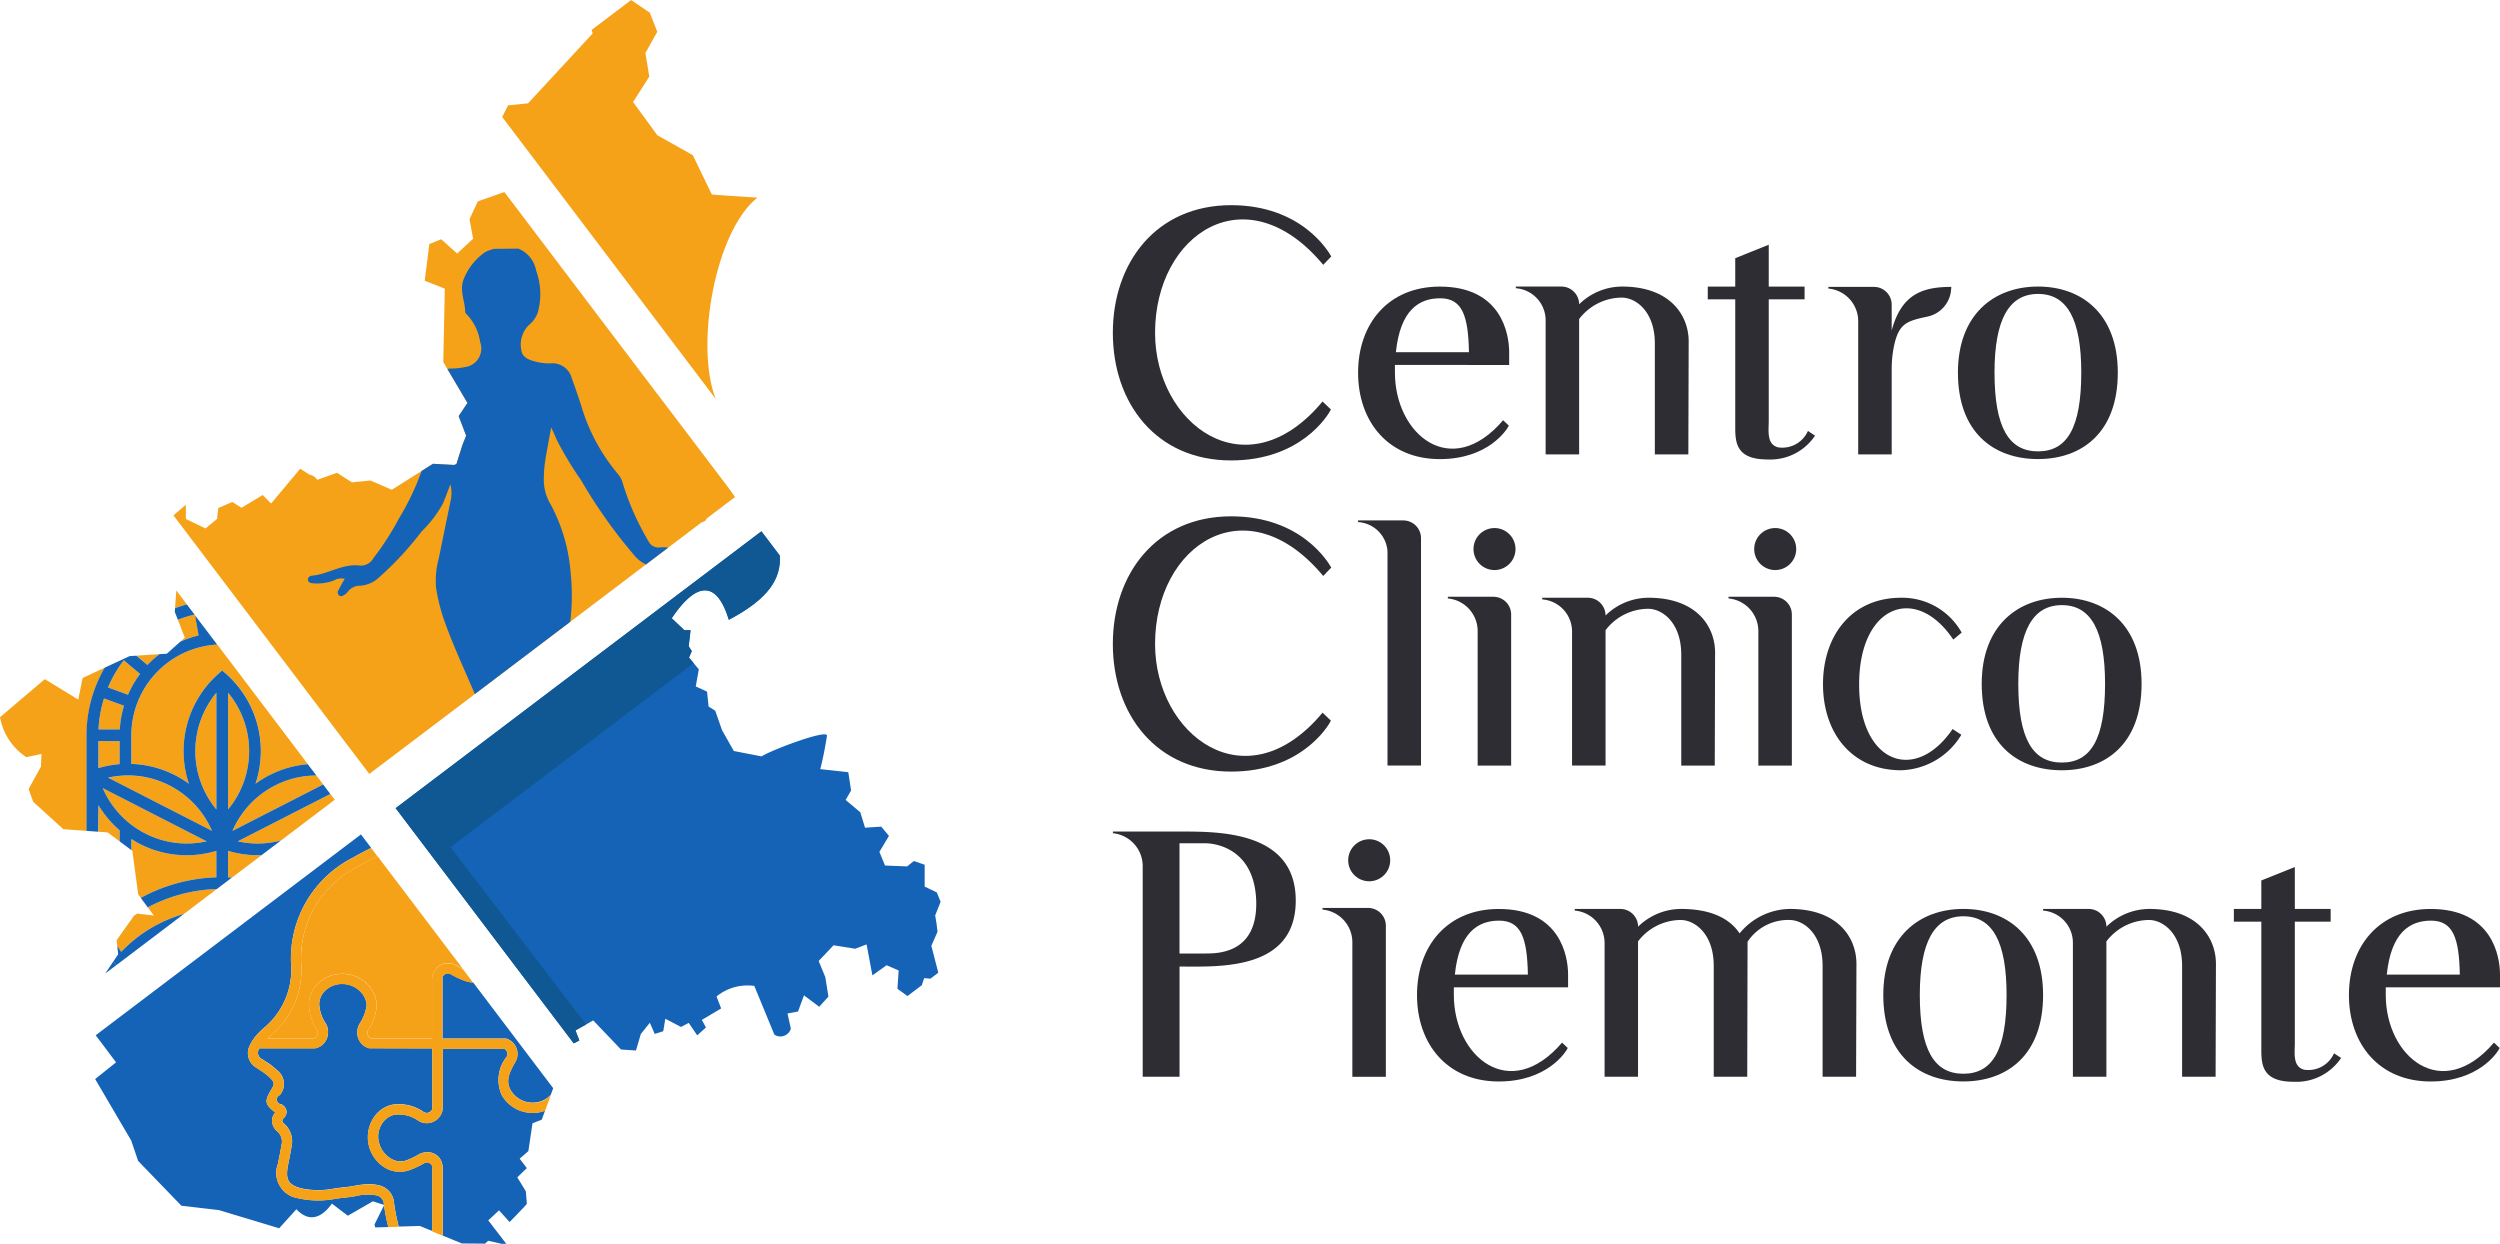
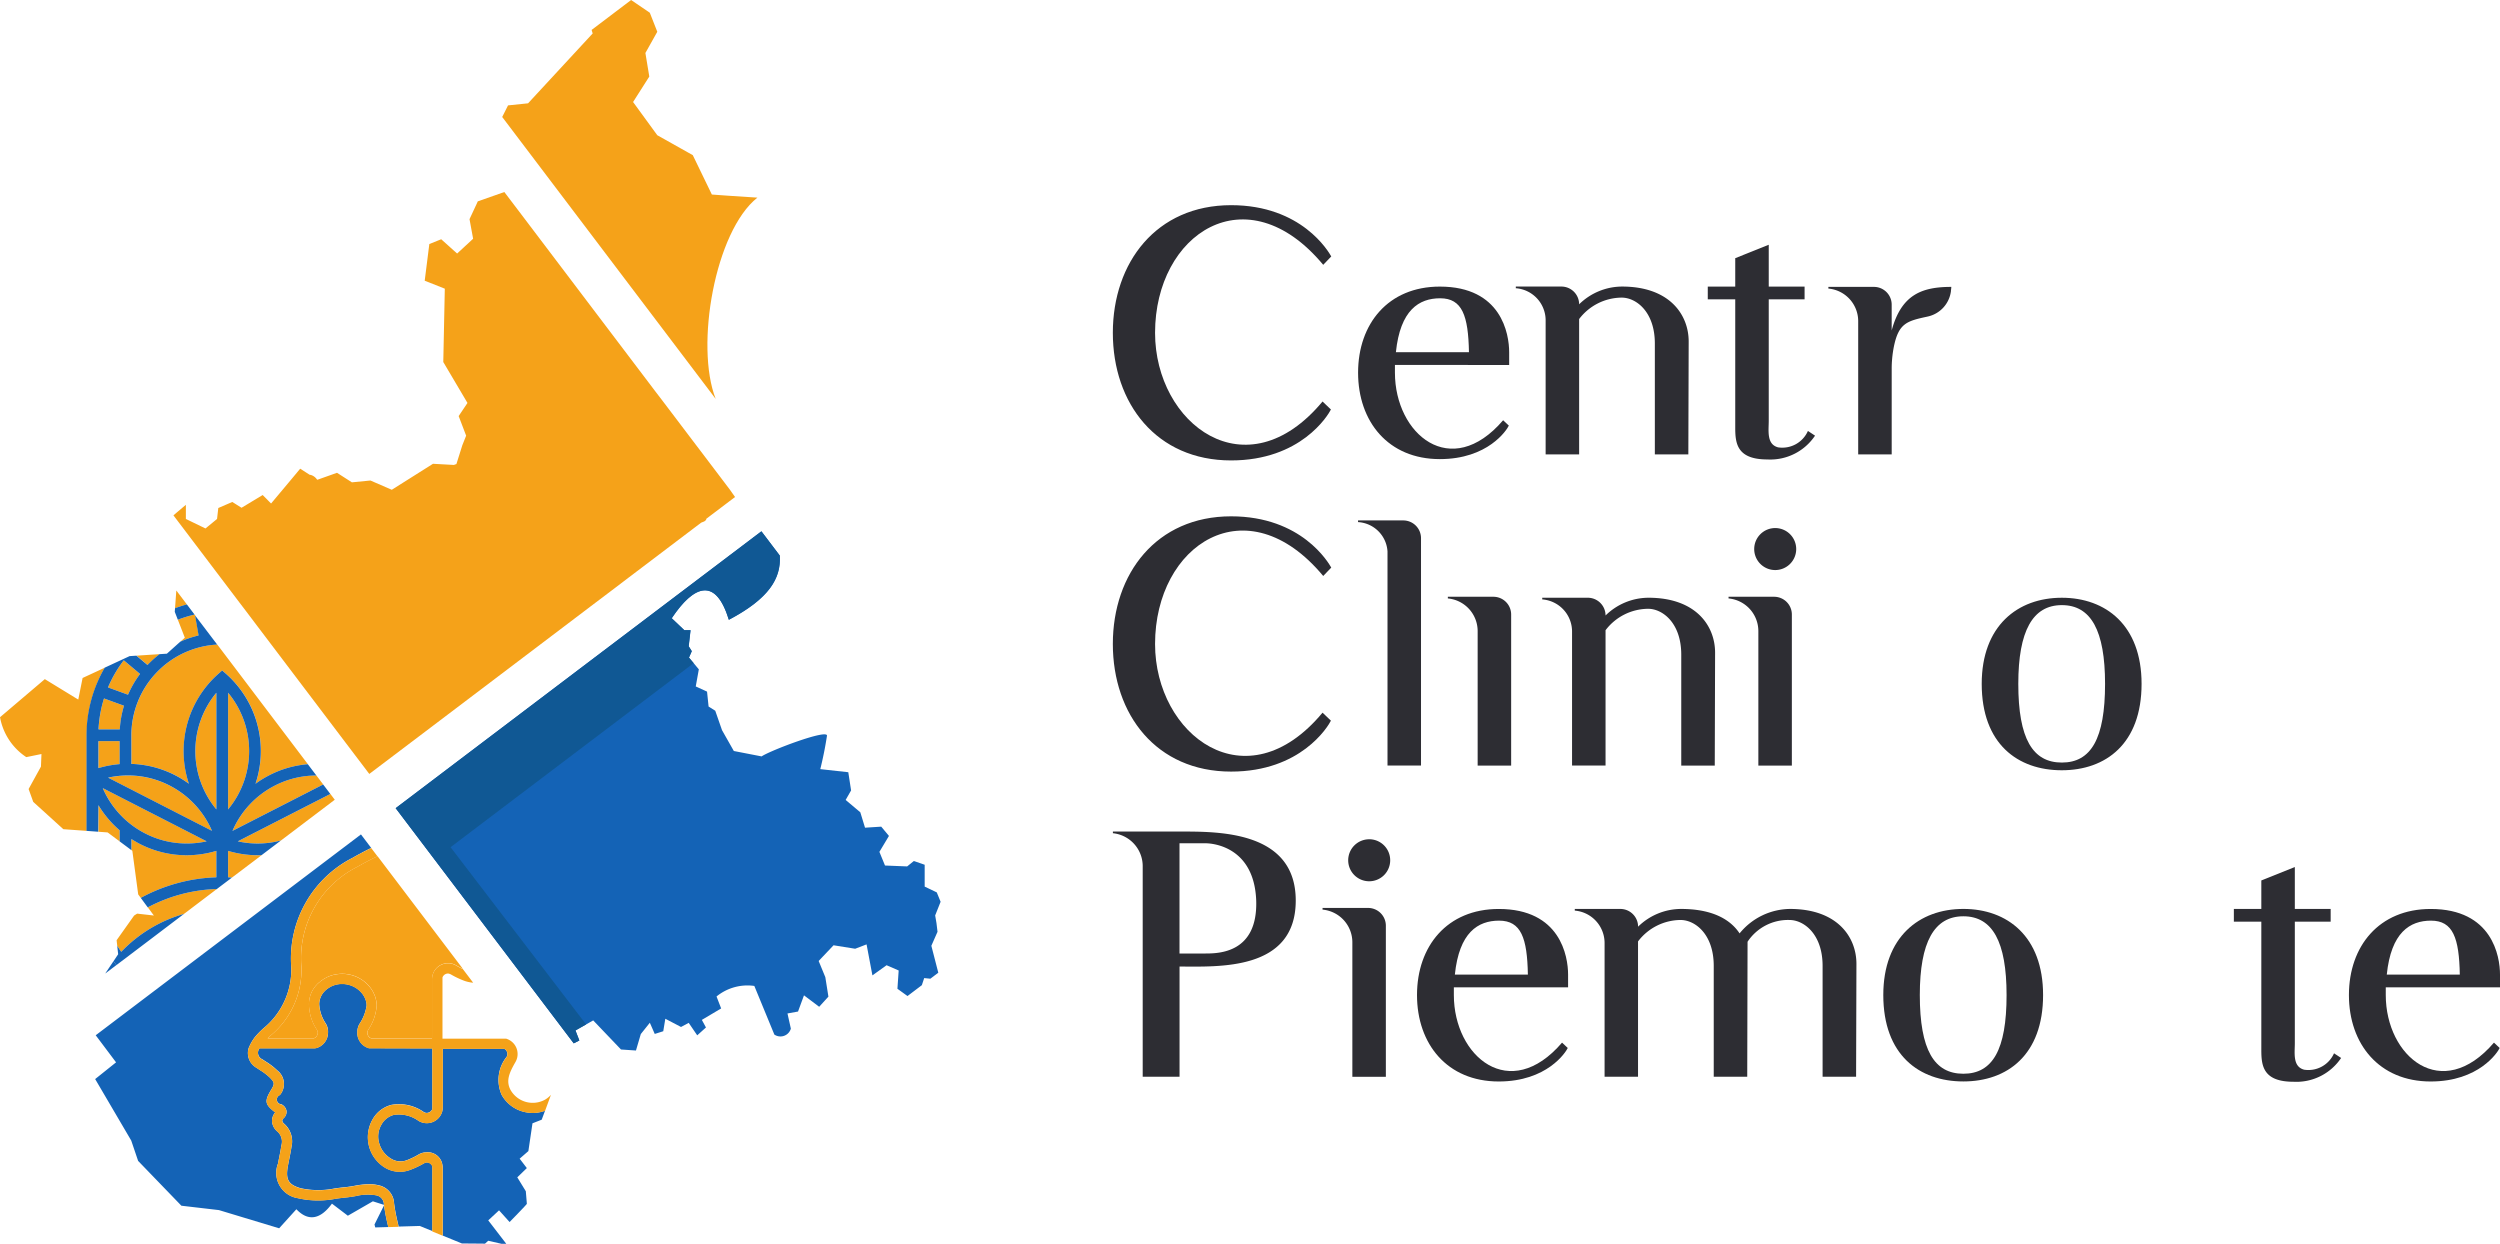
<svg xmlns="http://www.w3.org/2000/svg" width="178.579" height="88.846" viewBox="0 0 178.579 88.846">
  <defs>
    <style>      .cls-1 {        fill: none;      }      .cls-2 {        fill: #1463b6;      }      .cls-3 {        fill: #f5a219;      }      .cls-4 {        clip-path: url(#clip-path);      }      .cls-5 {        fill: #105894;      }      .cls-6 {        fill: #2d2d33;      }    </style>
    <clipPath id="clip-path">
      <path id="Tracciato_8446" data-name="Tracciato 8446" class="cls-1" d="M536.4,1686.87l-.487-.644-1.131-1.493-.442-.584-.381-.5-1.039-1.372-.859-1.134-.546-.72-.4-.522-.461-.609-2.064-2.725-.991-1.309-.731-.965-.924-1.22-.407-.538-1.118-1.477-.58-.766-.913-1.206-.85-1.122-.167-.221-.415-.548-1.214-1.6-1.421.5-.475.167-.091.2-.5,1.071.257,1.4-1.143,1.056-1.136-1.02-.849.341-.179,1.425-.086.679-.065.516,1.436.57-.05,2.391-.014.688-.045,2.16,1.112,1.881.482.816.134.226-.629.938.534,1.4-.272.681-.188.6-.236.749a1.362,1.362,0,0,0-.175.061l-.92-.051-.578-.032-2.943,1.857-1.525-.662-1.325.13-1.063-.681-.769.273-.63.224-.034-.022a.8.8,0,0,0-.441-.322c-.027-.007-.054-.008-.081-.013l-.675-.433-.666.8-1.414,1.687-.6-.607-.79.477-.637.384-.083.05-.66-.415-1,.432-.089.782-.827.679-.885-.429-.515-.25v-1.011l-.655.553-.233.2.589.778.734.97.478.631,1.788,2.361.46.607.048.064.626.827.5.656.8,1.059.546.721,2.87,3.791.407.537,1.52,2.007.582.769.316.417.726.958.5.658.414.548.086.113,4-3.025,1.08-.818,7.986-6.047,1.631-1.235.653-.495.424-.322,1.853-1.4.919-.7.58-.439,2.762-2.092.931-.705.882-.668.065-.027c.129-.05.251-.083.308-.225,0-.011,0-.024.008-.036l2.043-1.547Z" transform="translate(-496.656 -1665.589)" />
    </clipPath>
  </defs>
  <g id="Raggruppa_12235" data-name="Raggruppa 12235" transform="translate(-464.604 -1630.157)">
    <g id="Raggruppa_12233" data-name="Raggruppa 12233" transform="translate(464.604 1630.157)">
      <path id="Tracciato_8413" data-name="Tracciato 8413" class="cls-2" d="M550.707,1738.121l-13.061,9.89,9.89,13.062,2.83,3.738.4-.206-.277-.716,1.268-.718,1.985,2.078,1.069.073.346-1.176.645-.808.351.8.608-.193.147-.892,1.121.588.55-.294.608.891.624-.561-.293-.542,1.378-.818-.33-.855a3.49,3.49,0,0,1,2.7-.753l1.43,3.474a.774.774,0,0,0,1.179-.423l-.241-1.085.754-.137.425-1.158,1.085.818.66-.726-.22-1.388-.477-1.158,1.064-1.122,1.545.248.813-.312.418,2.215,1.012-.726.864.376-.089,1.306.719.519,1.025-.776.168-.507.441.045.566-.429-.495-1.923.44-1-.074-.616-.094-.552.388-.974-.273-.671-.865-.413v-1.562l-.775-.267-.476.386-1.583-.064-.4-.975.682-1.139-.551-.662-1.158.074-.336-1.1-1.048-.881.389-.681-.2-1.3-2-.221q.293-1.179.477-2.38c.084-.523-4.091,1.066-4.668,1.471l-1.985-.386-.844-1.489-.483-1.388-.476-.3-.11-1.066-.807-.368.22-1.222-.7-.837.2-.459-.22-.35.132-1.148h-.445l-.9-.854c1.621-2.422,3.156-2.917,4.081.11,2.874-1.515,3.737-2.958,3.638-4.583l-1.312-1.733Z" transform="translate(-509.383 -1690.282)" />
      <path id="Tracciato_8414" data-name="Tracciato 8414" class="cls-3" d="M572.564,1658.652c-1.487-3.8-.049-11.977,2.979-14.378-1.289-.074-3.253-.221-3.253-.221l-1.362-2.813-2.536-1.424-1.729-2.372,1.158-1.819-.278-1.683.849-1.516-.534-1.359-1.336-.909-2.822,2.137.077.251-4.616,4.991-1.43.148-.417.828,9.224,12.182Z" transform="translate(-521.441 -1630.157)" />
      <g id="Raggruppa_12228" data-name="Raggruppa 12228" transform="translate(0 42.18)">
        <g id="Raggruppa_12227" data-name="Raggruppa 12227">
          <path id="Tracciato_8415" data-name="Tracciato 8415" class="cls-3" d="M488.361,1795.584l.432.582-1.194-.135c-.073.047-.147.092-.219.14l-1.248,1.759.043.393c.093.148.185.3.286.438a9.959,9.959,0,0,1,4.483-2.71l2.315-1.754v-.025A11.254,11.254,0,0,0,488.361,1795.584Z" transform="translate(-477.802 -1772.949)" />
          <path id="Tracciato_8416" data-name="Tracciato 8416" class="cls-3" d="M506.716,1787.231v1.888c.093,0,.185.013.277.018l2.117-1.6c-.092,0-.184.008-.277.008A7.371,7.371,0,0,1,506.716,1787.231Z" transform="translate(-490.421 -1768.632)" />
          <path id="Tracciato_8417" data-name="Tracciato 8417" class="cls-3" d="M497.009,1739.165l-.092,1.265q.414-.154.845-.27Z" transform="translate(-484.414 -1739.165)" />
          <path id="Tracciato_8418" data-name="Tracciato 8418" class="cls-3" d="M494.933,1785.89a7.366,7.366,0,0,1-2.118.312,7.29,7.29,0,0,1-3.352-.811c-.207-.106-.407-.222-.6-.347v.792l.065.049.419,3.116.184.248a12.08,12.08,0,0,1,5.4-1.47Z" transform="translate(-479.475 -1767.291)" />
          <path id="Tracciato_8419" data-name="Tracciato 8419" class="cls-3" d="M486.835,1753.024l-1.163-.976a8.848,8.848,0,0,0-1.125,1.941l1.429.52A7.343,7.343,0,0,1,486.835,1753.024Z" transform="translate(-476.83 -1747.063)" />
          <path id="Tracciato_8420" data-name="Tracciato 8420" class="cls-3" d="M484.566,1773.476l7.421,3.8a6.546,6.546,0,0,0-3.026-3.236,6.467,6.467,0,0,0-2.971-.719A6.551,6.551,0,0,0,484.566,1773.476Z" transform="translate(-476.842 -1760.103)" />
          <path id="Tracciato_8421" data-name="Tracciato 8421" class="cls-3" d="M502.171,1758.04a6.53,6.53,0,0,0,0,8.335Z" transform="translate(-486.713 -1750.736)" />
          <path id="Tracciato_8422" data-name="Tracciato 8422" class="cls-3" d="M486.608,1778.888a6.461,6.461,0,0,0,2.971.719,6.548,6.548,0,0,0,1.424-.157l-7.42-3.8A6.546,6.546,0,0,0,486.608,1778.888Z" transform="translate(-476.239 -1761.534)" />
          <path id="Tracciato_8423" data-name="Tracciato 8423" class="cls-3" d="M484.619,1759.616l-1.43-.52a8.8,8.8,0,0,0-.388,2.21h1.52A7.281,7.281,0,0,1,484.619,1759.616Z" transform="translate(-475.76 -1751.384)" />
          <path id="Tracciato_8424" data-name="Tracciato 8424" class="cls-3" d="M509.933,1780.264a6.464,6.464,0,0,0,1.658-.217l3.842-2.909-.313-.414-6.611,3.382A6.553,6.553,0,0,0,509.933,1780.264Z" transform="translate(-491.52 -1762.191)" />
          <path id="Tracciato_8425" data-name="Tracciato 8425" class="cls-3" d="M484.292,1766.971h-1.518v1.93a7.376,7.376,0,0,1,1.518-.286Z" transform="translate(-475.743 -1756.212)" />
          <path id="Tracciato_8426" data-name="Tracciato 8426" class="cls-3" d="M506.716,1758.041v8.335a6.532,6.532,0,0,0,0-8.335Z" transform="translate(-490.421 -1750.737)" />
          <path id="Tracciato_8427" data-name="Tracciato 8427" class="cls-3" d="M490.6,1751.689a7.438,7.438,0,0,1,.857-.774l-1.651.108Z" transform="translate(-480.053 -1746.368)" />
          <path id="Tracciato_8428" data-name="Tracciato 8428" class="cls-3" d="M497.933,1745.263l-.318.286a7.243,7.243,0,0,1,1.31-.447l-.253-1.434-.042-.055a8.776,8.776,0,0,0-1.195.368Z" transform="translate(-484.731 -1741.892)" />
          <path id="Tracciato_8429" data-name="Tracciato 8429" class="cls-3" d="M507.524,1777.273l6.479-3.315-.484-.64a6.468,6.468,0,0,0-2.969.719A6.542,6.542,0,0,0,507.524,1777.273Z" transform="translate(-490.916 -1760.103)" />
          <path id="Tracciato_8430" data-name="Tracciato 8430" class="cls-3" d="M488.861,1755.622v2.045a7.352,7.352,0,0,1,4.112,1.419,7.366,7.366,0,0,1,2.1-7.849l.278-.247.278.247a7.364,7.364,0,0,1,2.1,7.849,7.369,7.369,0,0,1,1-.615,7.279,7.279,0,0,1,2.738-.781l-6.471-8.547A6.5,6.5,0,0,0,488.861,1755.622Z" transform="translate(-479.475 -1745.282)" />
          <path id="Tracciato_8431" data-name="Tracciato 8431" class="cls-3" d="M472.093,1753.41l-1.589.737-.309,1.544-2.389-1.461-3.2,2.72a4.331,4.331,0,0,0,1.875,2.85l1.085-.221-.037.9-.881,1.6.331.919,2.148,1.95,1.672.121v-6.83A9.62,9.62,0,0,1,472.093,1753.41Z" transform="translate(-464.604 -1747.898)" />
        </g>
        <path id="Tracciato_8432" data-name="Tracciato 8432" class="cls-3" d="M482.774,1778.793v1.9l.655.047.863.643v-.79A7.391,7.391,0,0,1,482.774,1778.793Z" transform="translate(-475.743 -1763.459)" />
      </g>
      <g id="Raggruppa_12229" data-name="Raggruppa 12229" transform="translate(6.193 43.174)">
        <path id="Tracciato_8433" data-name="Tracciato 8433" class="cls-2" d="M484.026,1808.48l.805-.61c-.072-.09-.144-.18-.213-.273Z" transform="translate(-482.704 -1782.112)" />
        <path id="Tracciato_8434" data-name="Tracciato 8434" class="cls-2" d="M481.447,1757.313a7.394,7.394,0,0,0,1.518,1.8v.79l.837.623v-.792c.195.124.395.241.6.347a7.292,7.292,0,0,0,3.352.811,7.37,7.37,0,0,0,2.118-.312v1.888a12.082,12.082,0,0,0-5.4,1.47l.5.678a11.252,11.252,0,0,1,4.9-1.311v.025l1.115-.844c-.092-.005-.185-.015-.277-.018v-1.888a7.375,7.375,0,0,0,2.117.311c.093,0,.185,0,.277-.008l1.381-1.046a6.459,6.459,0,0,1-1.658.217,6.552,6.552,0,0,1-1.424-.157l6.611-3.382-.513-.678-6.479,3.315a6.541,6.541,0,0,1,3.026-3.236,6.466,6.466,0,0,1,2.969-.719l-.612-.808a7.28,7.28,0,0,0-2.738.781,7.359,7.359,0,0,0-1,.616,7.365,7.365,0,0,0-2.1-7.849l-.278-.247-.278.247a7.366,7.366,0,0,0-2.1,7.849,7.348,7.348,0,0,0-4.112-1.419v-2.045a6.5,6.5,0,0,1,6.132-6.48l-1.5-1.975-.082-.109.253,1.434a7.231,7.231,0,0,0-1.31.446l-.954.856-.528.034a7.426,7.426,0,0,0-.857.774l-.794-.666-.483.031-1.78.826a9.621,9.621,0,0,0-1.3,4.828v6.83l.837.061Zm9.264-8.03a6.532,6.532,0,0,1,0,8.335Zm-2.956,10.769a6.462,6.462,0,0,1-2.971-.719,6.546,6.546,0,0,1-3.026-3.236l7.42,3.8A6.556,6.556,0,0,1,487.756,1760.052Zm2.118-10.769v8.335a6.53,6.53,0,0,1,0-8.335Zm-3.339,6.63a6.545,6.545,0,0,1,3.026,3.236l-7.421-3.8a6.558,6.558,0,0,1,1.424-.157A6.465,6.465,0,0,1,486.536,1755.914Zm-3.277-8.949,1.163.976a7.338,7.338,0,0,0-.859,1.485l-1.429-.52A8.847,8.847,0,0,1,483.259,1746.965Zm-1.413,2.727,1.43.52a7.28,7.28,0,0,0-.3,1.69h-1.52A8.8,8.8,0,0,1,481.846,1749.692Zm-.4,3.047h1.518v1.645a7.376,7.376,0,0,0-1.518.286Z" transform="translate(-480.61 -1742.974)" />
        <path id="Tracciato_8435" data-name="Tracciato 8435" class="cls-2" d="M490.591,1798.869a9.96,9.96,0,0,0-4.483,2.71c-.1-.142-.193-.291-.286-.438l.067.609-.333.5c.069.093.141.183.213.273l2.531-1.916Z" transform="translate(-483.642 -1776.761)" />
        <path id="Tracciato_8436" data-name="Tracciato 8436" class="cls-2" d="M497.087,1742.829a8.761,8.761,0,0,1,1.195-.368l-.55-.727q-.431.117-.845.27l-.019.26Z" transform="translate(-490.577 -1741.734)" />
      </g>
      <path id="Tracciato_8437" data-name="Tracciato 8437" class="cls-2" d="M546.071,1828.269q-.118.029-.238.047l-.051.008a2.534,2.534,0,0,1-.292.019h-.026c-.018,0-.037,0-.055,0q-.12,0-.241-.017l-.089-.011a2.629,2.629,0,0,1-.31-.064,2.5,2.5,0,0,1-1.532-1.2,2.629,2.629,0,0,1,.356-2.712.408.408,0,0,0,.03-.348.422.422,0,0,0-.2-.23h-4.389v4.161a1.15,1.15,0,0,1-.022.218l-.011.069a1.147,1.147,0,0,1-.682.782,1.126,1.126,0,0,1-1.031-.09,2.387,2.387,0,0,0-1.754-.417,1.43,1.43,0,0,0-.895.715,1.667,1.667,0,0,0-.151,1.3,1.859,1.859,0,0,0,.891,1.136,1.26,1.26,0,0,0,1.088.085l.021-.008a5.306,5.306,0,0,0,.836-.409,1.141,1.141,0,0,1,.409-.137l.016,0h.031a1.063,1.063,0,0,1,1.225.869l.007.048a1.12,1.12,0,0,1,.022.221v4.806l1.37.561c.539,0,1.094.007,1.645.012l.231-.207.952.218.337,0-1.288-1.674.771-.717.754.836s1.232-1.259,1.232-1.3-.073-.9-.073-.9l-.609-.993.682-.661-.513-.672.623-.542.293-1.985.66-.258.238-.646c-.058.021-.116.042-.175.059Z" transform="translate(-507.405 -1748.847)" />
      <path id="Tracciato_8438" data-name="Tracciato 8438" class="cls-2" d="M524.255,1824.549a.643.643,0,0,0-.18.067,6.329,6.329,0,0,1-.962.455l-.019.007h0a2.054,2.054,0,0,1-1.727-.121,2.546,2.546,0,0,1-.96-3.469,2.157,2.157,0,0,1,1.347-1.052,3.062,3.062,0,0,1,2.311.507.406.406,0,0,0,.378.032.42.42,0,0,0,.24-.255V1816.4l-4.519-.012a1.122,1.122,0,0,1-.19-.069c-.014-.007-.027-.016-.041-.024a1.093,1.093,0,0,1-.13-.075c-.018-.012-.032-.027-.048-.04a1.224,1.224,0,0,1-.1-.085c-.017-.017-.031-.037-.047-.055a1.163,1.163,0,0,1-.078-.093c-.016-.022-.027-.046-.041-.069a1.068,1.068,0,0,1-.057-.1c-.012-.026-.021-.053-.031-.08s-.028-.067-.038-.1-.012-.059-.017-.089a1.067,1.067,0,0,1-.02-.105c0-.031,0-.062,0-.093s0-.067,0-.1a1.14,1.14,0,0,1,.151-.557,3.2,3.2,0,0,0,.511-1.311,1.25,1.25,0,0,0-.013-.189l-.005-.024a1.312,1.312,0,0,0-.039-.158c-.005-.016-.01-.033-.016-.049-.017-.046-.036-.092-.058-.138-.008-.016-.015-.033-.023-.049a1.719,1.719,0,0,0-.1-.171,1.8,1.8,0,0,0-1-.7,1.823,1.823,0,0,0-1.031.012l-.039.012c-.03.01-.06.023-.089.035s-.055.022-.082.034-.041.021-.062.032-.06.031-.089.048-.057.037-.086.056-.055.036-.08.055-.053.042-.078.064-.046.038-.067.058-.046.048-.068.072-.039.04-.056.061-.039.053-.058.08-.031.042-.045.063-.032.059-.048.089-.024.042-.034.065-.026.067-.038.1-.017.041-.023.063a1.235,1.235,0,0,0-.029.128c0,.016-.008.03-.01.045a1.574,1.574,0,0,0-.018.184,2.735,2.735,0,0,0,.46,1.391,1.128,1.128,0,0,1,.169.685s0,0,0,0v0s0,.008,0,.012c0,.032-.007.062-.011.093s0,.06-.01.089-.017.062-.026.093-.014.059-.025.087-.027.059-.041.088-.022.054-.037.079-.037.055-.056.083-.029.047-.047.069-.048.051-.072.077-.034.039-.053.056a1.123,1.123,0,0,1-.091.07c-.019.014-.035.029-.055.042a1.183,1.183,0,0,1-.114.061c-.017.008-.032.019-.05.027a1.1,1.1,0,0,1-.179.06l-.087.011h-3.94a.512.512,0,0,0,.209.789c.081.056.162.109.243.162a4.7,4.7,0,0,1,.813.626,1.221,1.221,0,0,1,.189,1.761.343.343,0,0,0,.123.662l.035.026a.662.662,0,0,1,.322.473.633.633,0,0,1-.211.493.3.3,0,0,0-.1.182.387.387,0,0,0,.151.226,1.68,1.68,0,0,1,.51,1.639c-.046.306-.107.61-.166.9-.028.142-.056.283-.083.426-.19,1.005.013,1.37.9,1.629a5.887,5.887,0,0,0,2.448.014c.252-.033.5-.067.757-.09.207-.02.413-.055.632-.093a6.3,6.3,0,0,1,1.063-.12,2.773,2.773,0,0,1,.672.079,1.378,1.378,0,0,1,1.106,1.291,12.521,12.521,0,0,0,.26,1.369c.022.1.044.194.065.292l1.51-.044.9.368v-4.633A.424.424,0,0,0,524.255,1824.549Z" transform="translate(-493.8 -1741.514)" />
      <path id="Tracciato_8439" data-name="Tracciato 8439" class="cls-2" d="M502.245,1809.969a3.514,3.514,0,0,0-1.438.052c-.222.038-.451.077-.684.1s-.488.056-.732.088a6.521,6.521,0,0,1-2.745-.036,1.826,1.826,0,0,1-1.412-2.46q.041-.217.085-.433c.057-.286.116-.581.159-.87a.965.965,0,0,0-.269-.984,1.054,1.054,0,0,1-.4-.742.926.926,0,0,1,.23-.634c-.744-.571-.784-.8-.295-1.608.265-.438.256-.528-.087-.878a4.055,4.055,0,0,0-.693-.528c-.086-.057-.172-.113-.257-.171a1.211,1.211,0,0,1-.575-1.386,3.475,3.475,0,0,1,.436-.785,5.981,5.981,0,0,1,.625-.649,5.412,5.412,0,0,0,1.992-4.347,8.077,8.077,0,0,1,4.357-7.823c.469-.265.856-.472,1.215-.648.047-.023.093-.043.14-.065l-.734-.969-13.061,9.889-5.886,4.457,1.454,1.935-1.493,1.194,2.577,4.394.492,1.453,3.09,3.2,2.683.313,4.3,1.3,1.231-1.361c.9.944,1.77.66,2.541-.4l1.136.863,1.787-1.029.787.251,0-.011A.665.665,0,0,0,502.245,1809.969Z" transform="translate(-475.379 -1724.589)" />
      <path id="Tracciato_8440" data-name="Tracciato 8440" class="cls-2" d="M534.419,1852.662l-.682,1.369.052.211.932-.027-.034-.151A13.709,13.709,0,0,1,534.419,1852.662Z" transform="translate(-506.986 -1766.565)" />
-       <path id="Tracciato_8441" data-name="Tracciato 8441" class="cls-2" d="M548.357,1810.482c-.06-.008-.12-.02-.181-.033l-.057-.011c-.08-.019-.162-.042-.245-.07a6.162,6.162,0,0,1-.981-.462.659.659,0,0,0-.178-.065.372.372,0,0,0-.049,0,.3.3,0,0,0-.033,0,.425.425,0,0,0-.112.031l-.025.012a.4.4,0,0,0-.061.038.476.476,0,0,0-.067.062l-.019.023a.415.415,0,0,0-.056.1l-.005.015v3.106h0v1.267h4.548l.059.021a1.143,1.143,0,0,1,.6,1.642c-.431.755-.709,1.341-.348,2.006a1.821,1.821,0,0,0,2.463.682,1.705,1.705,0,0,0,.418-.343l.168-.459-3.842-5.075-1.881-2.484-.046,0Z" transform="translate(-514.68 -1740.312)" />
      <path id="Tracciato_8442" data-name="Tracciato 8442" class="cls-3" d="M520.421,1788.976a7.313,7.313,0,0,0-3.99,7.166,6.088,6.088,0,0,1-2.223,4.905c-.064.06-.127.118-.189.177h3.3a.424.424,0,0,0,.278-.388.4.4,0,0,0-.063-.227,3.364,3.364,0,0,1-.566-1.846v-.01a.062.062,0,0,1,0-.009,2.111,2.111,0,0,1,.18-.79h0a1.988,1.988,0,0,1,.122-.23c.013-.021.029-.041.043-.062.035-.052.07-.1.109-.153.023-.028.049-.054.074-.081s.07-.08.109-.117.064-.055.1-.083.076-.067.118-.1.075-.051.112-.077.07-.051.108-.074l.024-.013.021-.014c.029-.017.059-.031.089-.046s.07-.038.105-.055.069-.029.1-.044.087-.036.132-.052l.067-.021c.062-.019.123-.037.186-.051l.017,0a2.53,2.53,0,0,1,2.631,1.009l.008.014a2.3,2.3,0,0,1,.13.211c.007.012.011.026.018.038.017.034.032.068.047.1.026.056.05.112.07.169.014.04.027.08.039.12.016.056.029.112.04.169.007.037.016.074.021.11a1.92,1.92,0,0,1,.02.283h0a3.6,3.6,0,0,1-.609,1.722.417.417,0,0,0-.054.175.422.422,0,0,0,.268.424h4.35V1797a1.151,1.151,0,0,1,.022-.212v-.012l.009-.038v0a1.141,1.141,0,0,1,1.679-.728c.161.091.327.182.494.263l-6.1-8.052c-.09.042-.178.081-.269.125C521.251,1788.518,520.877,1788.718,520.421,1788.976Z" transform="translate(-494.898 -1727.06)" />
      <path id="Tracciato_8443" data-name="Tracciato 8443" class="cls-3" d="M521.06,1813.46a12.509,12.509,0,0,1-.26-1.369,1.378,1.378,0,0,0-1.106-1.291,2.774,2.774,0,0,0-.672-.079,6.292,6.292,0,0,0-1.063.12c-.218.038-.425.073-.631.093-.252.024-.5.057-.757.091a5.893,5.893,0,0,1-2.448-.014c-.889-.258-1.091-.624-.9-1.629.027-.142.055-.284.083-.426.059-.294.12-.6.166-.9a1.68,1.68,0,0,0-.51-1.639.387.387,0,0,1-.151-.226.3.3,0,0,1,.1-.182.634.634,0,0,0,.211-.493.662.662,0,0,0-.322-.473l-.035-.026a.343.343,0,0,1-.123-.662,1.221,1.221,0,0,0-.189-1.761,4.7,4.7,0,0,0-.813-.626c-.082-.053-.163-.107-.243-.163a.512.512,0,0,1-.209-.788h3.94l.087-.011a1.1,1.1,0,0,0,.179-.06c.017-.008.033-.018.05-.027a1.18,1.18,0,0,0,.114-.061c.019-.013.036-.028.055-.042s.062-.045.091-.07.035-.037.053-.056.05-.049.072-.077.031-.046.047-.068.039-.054.056-.083.024-.053.037-.079.029-.057.041-.088.017-.058.025-.087.019-.061.026-.093.007-.059.01-.089.01-.061.011-.093c0,0,0-.008,0-.011v0s0,0,0,0a1.128,1.128,0,0,0-.169-.685,2.735,2.735,0,0,1-.46-1.391,1.559,1.559,0,0,1,.018-.184c0-.016.007-.03.01-.045a1.26,1.26,0,0,1,.029-.128c.006-.022.016-.042.023-.063s.023-.068.038-.1.023-.043.034-.065.03-.06.048-.089.03-.042.045-.063.037-.054.058-.08.037-.041.056-.061.044-.049.068-.072.045-.038.067-.058.051-.044.078-.064.053-.036.08-.055.056-.038.086-.056.059-.033.089-.048.041-.022.062-.032.054-.023.082-.035.059-.024.089-.035l.039-.012a1.823,1.823,0,0,1,1.031-.012,1.8,1.8,0,0,1,1,.7,1.722,1.722,0,0,1,.1.171c.008.016.015.032.023.049.022.046.042.092.058.139.006.017.011.033.016.049a1.312,1.312,0,0,1,.039.158l.005.024a1.239,1.239,0,0,1,.013.189,3.2,3.2,0,0,1-.511,1.311,1.14,1.14,0,0,0-.151.557c0,.034,0,.068,0,.1s0,.063,0,.093.013.07.02.105.009.06.017.089.025.069.038.1.019.054.031.08a1.081,1.081,0,0,0,.057.1c.014.023.026.047.041.068a1.178,1.178,0,0,0,.078.093c.016.018.03.038.047.055a1.19,1.19,0,0,0,.1.085c.017.013.031.028.048.04a1.116,1.116,0,0,0,.13.076c.014.007.026.017.041.024a1.121,1.121,0,0,0,.19.069l4.519.012v4.317a.419.419,0,0,1-.24.255.407.407,0,0,1-.378-.032,3.062,3.062,0,0,0-2.311-.507,2.157,2.157,0,0,0-1.347,1.052,2.546,2.546,0,0,0,.96,3.469,2.056,2.056,0,0,0,1.727.121h0l.019-.007a6.344,6.344,0,0,0,.962-.455.646.646,0,0,1,.18-.067.424.424,0,0,1,.426.284v4.633l.748.306v-4.806a1.119,1.119,0,0,0-.022-.221l-.007-.048a1.063,1.063,0,0,0-1.225-.869H523l-.016,0a1.138,1.138,0,0,0-.409.137,5.3,5.3,0,0,1-.836.409l-.02.008a1.26,1.26,0,0,1-1.088-.085,1.859,1.859,0,0,1-.891-1.136,1.667,1.667,0,0,1,.151-1.3,1.43,1.43,0,0,1,.895-.715,2.387,2.387,0,0,1,1.754.417,1.126,1.126,0,0,0,1.031.09,1.147,1.147,0,0,0,.682-.782l.011-.069a1.15,1.15,0,0,0,.022-.218v-4.161h4.389a.422.422,0,0,1,.2.23.408.408,0,0,1-.03.348,2.629,2.629,0,0,0-.356,2.712,2.5,2.5,0,0,0,1.532,1.2,2.607,2.607,0,0,0,.31.064l.089.011q.121.014.241.017c.018,0,.037,0,.055,0l.026,0a2.533,2.533,0,0,0,.292-.019l.051-.008c.08-.012.16-.028.238-.047l.092-.026c.059-.017.117-.038.175-.059l.418-1.139a1.7,1.7,0,0,1-.418.343,1.821,1.821,0,0,1-2.463-.683c-.361-.665-.084-1.251.348-2.006a1.143,1.143,0,0,0-.6-1.642l-.059-.021H524.26v-1.267h0v-3.106l.005-.015a.41.41,0,0,1,.056-.1l.019-.023a.462.462,0,0,1,.067-.062.413.413,0,0,1,.061-.038l.025-.011a.43.43,0,0,1,.112-.031c.011,0,.022,0,.033,0a.336.336,0,0,1,.05,0,.654.654,0,0,1,.178.065,6.189,6.189,0,0,0,.98.462c.083.028.164.051.245.071l.057.011c.061.013.121.025.181.033l.074.007.046,0-.731-.965c-.168-.081-.334-.172-.495-.264a1.141,1.141,0,0,0-1.679.728v0l-.009.038v.012a1.15,1.15,0,0,0-.022.212v4.22h-4.35a.423.423,0,0,1-.268-.424.417.417,0,0,1,.054-.175,3.6,3.6,0,0,0,.609-1.722h0a1.909,1.909,0,0,0-.02-.283c0-.037-.014-.074-.021-.11-.011-.056-.024-.113-.04-.169-.012-.04-.025-.08-.039-.12-.02-.057-.044-.113-.07-.169-.015-.034-.03-.068-.047-.1-.007-.013-.011-.026-.018-.038a2.257,2.257,0,0,0-.13-.211l-.008-.014a2.53,2.53,0,0,0-2.631-1.009l-.017,0c-.062.015-.124.032-.186.051l-.067.021c-.045.016-.088.034-.132.052s-.07.028-.1.044-.07.036-.105.055-.06.029-.089.046l-.021.014-.024.013c-.038.023-.072.05-.108.074s-.077.05-.112.077-.079.065-.118.1-.065.054-.1.083-.074.078-.109.117-.051.053-.073.081c-.04.049-.075.1-.109.153-.014.021-.03.04-.043.061a1.989,1.989,0,0,0-.122.23h0a2.111,2.111,0,0,0-.179.79.062.062,0,0,0,0,.009v.01a3.364,3.364,0,0,0,.566,1.846.4.4,0,0,1,.063.227.424.424,0,0,1-.278.388h-3.3c.061-.059.125-.117.189-.177a6.088,6.088,0,0,0,2.223-4.905,7.312,7.312,0,0,1,3.99-7.165c.457-.259.831-.458,1.177-.628.09-.044.179-.084.269-.125l-.448-.591c-.047.022-.093.042-.14.065-.36.177-.746.383-1.215.648a8.077,8.077,0,0,0-4.357,7.823,5.412,5.412,0,0,1-1.992,4.347,5.987,5.987,0,0,0-.625.649,3.475,3.475,0,0,0-.436.785,1.211,1.211,0,0,0,.575,1.386c.085.058.171.115.257.171a4.053,4.053,0,0,1,.693.528c.342.349.351.44.087.878-.489.81-.449,1.037.295,1.608a.926.926,0,0,0-.23.634,1.055,1.055,0,0,0,.4.742.965.965,0,0,1,.269.984c-.043.289-.1.584-.159.87-.029.144-.058.289-.085.433a1.826,1.826,0,0,0,1.412,2.46,6.525,6.525,0,0,0,2.745.036c.244-.032.488-.064.732-.088s.463-.062.685-.1a3.511,3.511,0,0,1,1.438-.052.665.665,0,0,1,.56.67l0,.011.02.006-.015.029a13.7,13.7,0,0,0,.268,1.4c.011.05.022.1.034.151l.738-.021C521.1,1813.655,521.082,1813.556,521.06,1813.46Z" transform="translate(-492.653 -1726.124)" />
      <path id="Tracciato_8444" data-name="Tracciato 8444" class="cls-3" d="M536.4,1686.87l-.487-.644-1.131-1.493-.442-.584-.381-.5-1.039-1.372-.859-1.134-.546-.72-.4-.522-.461-.609-2.064-2.725-.991-1.309-.731-.965-.924-1.22-.407-.538-1.118-1.477-.58-.766-.913-1.206-.85-1.122-.167-.221-.415-.548-1.214-1.6-1.421.5-.475.167-.091.2-.5,1.071.257,1.4-1.143,1.056-1.136-1.02-.849.341-.179,1.425-.086.679-.065.516,1.436.57-.05,2.391-.014.688-.045,2.16,1.112,1.881.482.816.134.226-.629.938.534,1.4-.272.681-.188.6-.236.749a1.362,1.362,0,0,0-.175.061l-.92-.051-.578-.032-2.943,1.857-1.525-.662-1.325.13-1.063-.681-.769.273-.63.224-.034-.022a.8.8,0,0,0-.441-.322c-.027-.007-.054-.008-.081-.013l-.675-.433-.666.8-1.414,1.687-.6-.607-.79.477-.637.384-.083.05-.66-.415-1,.432-.089.782-.827.679-.885-.429-.515-.25v-1.011l-.655.553-.233.2.589.778.734.97.478.631,1.788,2.361.46.607.048.064.626.827.5.656.8,1.059.546.721,2.87,3.791.407.537,1.52,2.007.582.769.316.417.726.958.5.658.414.548.086.113,4-3.025,1.08-.818,7.986-6.047,1.631-1.235.653-.495.424-.322,1.853-1.4.919-.7.58-.439,2.762-2.092.931-.705.882-.668.065-.027c.129-.05.251-.083.308-.225,0-.011,0-.024.008-.036l2.043-1.547Z" transform="translate(-484.254 -1651.879)" />
      <g id="Raggruppa_12232" data-name="Raggruppa 12232" transform="translate(12.402 13.71)">
        <g id="Raggruppa_12231" data-name="Raggruppa 12231" class="cls-4">
          <g id="Raggruppa_12230" data-name="Raggruppa 12230" transform="translate(9.587 4.049)">
-             <path id="Tracciato_8445" data-name="Tracciato 8445" class="cls-2" d="M536.469,1676.052a2.1,2.1,0,0,1,1.274,1.57,4.932,4.932,0,0,1,.123,2.97,1.967,1.967,0,0,1-.622.9,1.952,1.952,0,0,0-.566,1.778c.056.55.525.719.979.845a4.017,4.017,0,0,0,1.068.137,1.431,1.431,0,0,1,1.569,1.083c.24.633.453,1.276.663,1.92a13.448,13.448,0,0,0,2.669,4.945,1.781,1.781,0,0,1,.316.655,19,19,0,0,0,1.844,4.133.771.771,0,0,0,.777.409,3.727,3.727,0,0,1,2.042.439c.353.189.794.125,1.164.3.142.068.349.12.329.3-.024.217-.253.192-.42.207a3.061,3.061,0,0,1-1.361-.164,4.168,4.168,0,0,0-.537-.161c-.106-.024-.245-.069-.316.053-.06.1.047.185.1.265.114.167.241.323.354.49.084.124.151.263,0,.384a.308.308,0,0,1-.4-.012,1.379,1.379,0,0,1-.191-.175,1.582,1.582,0,0,0-1.058-.524,2.3,2.3,0,0,1-1.5-.819,35.994,35.994,0,0,1-3.815-5.382,24.659,24.659,0,0,1-1.7-2.808c-.151-.308-.263-.628-.443-.958-.136.756-.276,1.512-.406,2.27a8.551,8.551,0,0,0-.111,1.247,3.435,3.435,0,0,0,.506,2.013,12.338,12.338,0,0,1,1.41,4.9,15.548,15.548,0,0,1-.544,5.941c-.289,1.263-.552,2.533-.818,3.8a11.2,11.2,0,0,0-.075,2.843,14.22,14.22,0,0,1-.161,4.042,2.233,2.233,0,0,0,.025,1.113,14.4,14.4,0,0,1,.279,2.1,1.793,1.793,0,0,0,.568,1.257,1.524,1.524,0,0,1,.549,1.735,2.725,2.725,0,0,0,.148,1.694,7.2,7.2,0,0,1,.544,2.518,1.1,1.1,0,0,1-.7,1.081,1.069,1.069,0,0,1-1.265-.286,4,4,0,0,1-1.046-3.142,5.612,5.612,0,0,0-.507-3.368,6.652,6.652,0,0,0-.544,1.619c-.135.771-.007,1.561-.169,2.324-.142.671-.024,1.354-.144,2.021a1.347,1.347,0,0,1-1.5,1.331,11.188,11.188,0,0,1-1.2.1c-.607-.036-.868-.4-.635-.956.579-1.383.97-2.832,1.483-4.233a18.018,18.018,0,0,0,.751-5.351,8.361,8.361,0,0,0-.764-4.319,8.462,8.462,0,0,1-.527-3.305,4.09,4.09,0,0,0-.318-1.292c-.791-1.917-1.693-3.789-2.4-5.74a13.1,13.1,0,0,1-.646-2.506,6.089,6.089,0,0,1,.2-2.14q.423-2.073.851-4.146a2.45,2.45,0,0,0-.029-1.1c-.169.437-.336.874-.507,1.311a8.113,8.113,0,0,1-1.529,2.024,23,23,0,0,1-3.145,3.38,2.165,2.165,0,0,1-1.252.519,1.094,1.094,0,0,0-.925.467.79.79,0,0,1-.267.212.265.265,0,0,1-.322.021.273.273,0,0,1-.062-.355c.14-.28.3-.548.463-.837a1.07,1.07,0,0,0-.787.122,3.337,3.337,0,0,1-1.442.2c-.18-.007-.373-.034-.4-.249-.02-.19.154-.29.308-.3,1.172-.113,2.2-.891,3.443-.716a1.024,1.024,0,0,0,.93-.539,19.492,19.492,0,0,0,1.82-2.832,18.365,18.365,0,0,0,2.055-4.782,28.1,28.1,0,0,0,.492-4.242,2.752,2.752,0,0,1,.146-.933,1.034,1.034,0,0,1,1-.748,4.891,4.891,0,0,0,1.029-.108,1.333,1.333,0,0,0,1.079-1.78,3.588,3.588,0,0,0-.96-1.981.282.282,0,0,1-.109-.182c-.013-.777-.428-1.526-.107-2.333a4.241,4.241,0,0,1,1.532-1.933,3.058,3.058,0,0,1,.643-.234Z" transform="translate(-521.433 -1676.052)" />
-           </g>
+             </g>
        </g>
      </g>
      <path id="Tracciato_8447" data-name="Tracciato 8447" class="cls-5" d="M565.081,1729.964l-1.312-1.733-13.062,9.89-13.061,9.89,9.89,13.062,2.83,3.737.4-.206-.277-.716.759-.43-9.68-12.66,17.363-13.146-.337-.4.2-.459-.22-.35.132-1.148h-.445l-.9-.854c1.621-2.421,3.156-2.917,4.081.11C564.317,1733.032,565.18,1731.589,565.081,1729.964Z" transform="translate(-509.383 -1690.282)" />
    </g>
    <g id="Raggruppa_12234" data-name="Raggruppa 12234" transform="translate(544.096 1644.812)">
      <path id="Tracciato_8448" data-name="Tracciato 8448" class="cls-6" d="M689.661,1691.715c-.216.431-2.154,3.637-7.131,3.637-5.336,0-8.447-4.068-8.447-9.117,0-5.025,3.111-9.116,8.447-9.116,5.049,0,6.963,3.326,7.155,3.661l-.574.6c-5.48-6.58-12.012-2.225-12.012,4.857,0,6.509,6.508,11.462,11.964,4.906Z" transform="translate(-674.083 -1677.118)" />
      <path id="Tracciato_8449" data-name="Tracciato 8449" class="cls-6" d="M716.9,1696.057v.55c0,4.4,4,7.753,7.729,3.4l.407.383c-.144.311-1.484,2.393-4.929,2.393-3.685,0-5.839-2.68-5.839-6.173s2.153-6.15,5.839-6.15c4.4,0,4.953,3.374,4.953,4.69v.909Zm.072-.909h5.216c-.047-2.608-.478-3.853-2.057-3.853C718.62,1691.295,717.28,1692.132,716.969,1695.147Z" transform="translate(-696.75 -1684.643)" />
      <path id="Tracciato_8450" data-name="Tracciato 8450" class="cls-6" d="M752.466,1694.381l-.024,8.064h-2.393v-7.92c0-2.273-1.34-3.278-2.369-3.278a3.851,3.851,0,0,0-3.039,1.531v9.667h-2.393v-9.619a2.3,2.3,0,0,0-2.13-2.249v-.12h3.255a1.268,1.268,0,0,1,1.268,1.268h0a4.4,4.4,0,0,1,3.063-1.268C751.1,1690.457,752.466,1692.467,752.466,1694.381Z" transform="translate(-711.333 -1684.643)" />
-       <path id="Tracciato_8451" data-name="Tracciato 8451" class="cls-6" d="M823.993,1696.607c0,4.283-2.561,6.173-5.7,6.173-3.159,0-5.719-1.891-5.719-6.173,0-4.14,2.56-6.15,5.719-6.15C821.432,1690.457,823.993,1692.419,823.993,1696.607Zm-2.608,0c0-3.8-1-5.623-3.087-5.623s-3.111,1.842-3.111,5.623c0,3.924,1.029,5.623,3.111,5.623S821.384,1700.531,821.384,1696.607Z" transform="translate(-752.208 -1684.643)" />
      <path id="Tracciato_8452" data-name="Tracciato 8452" class="cls-6" d="M689.661,1742.707c-.216.431-2.154,3.637-7.131,3.637-5.336,0-8.447-4.068-8.447-9.117,0-5.025,3.111-9.117,8.447-9.117,5.049,0,6.963,3.326,7.155,3.661l-.574.6c-5.48-6.58-12.012-2.225-12.012,4.858,0,6.509,6.508,11.462,11.964,4.906Z" transform="translate(-674.083 -1705.883)" />
      <path id="Tracciato_8453" data-name="Tracciato 8453" class="cls-6" d="M718.763,1730.038v16.247H716.37V1731a2.238,2.238,0,0,0-2.105-2.106v-.119h3.23A1.268,1.268,0,0,1,718.763,1730.038Z" transform="translate(-696.75 -1706.255)" />
-       <path id="Tracciato_8454" data-name="Tracciato 8454" class="cls-6" d="M733.5,1736.205V1747h-2.393v-9.619a2.343,2.343,0,0,0-2.129-2.321v-.12h3.254A1.268,1.268,0,0,1,733.5,1736.205Zm-1.172-6.173a1.5,1.5,0,1,0,1.483,1.508A1.5,1.5,0,0,0,732.326,1730.032Z" transform="translate(-705.048 -1706.967)" />
+       <path id="Tracciato_8454" data-name="Tracciato 8454" class="cls-6" d="M733.5,1736.205V1747h-2.393v-9.619a2.343,2.343,0,0,0-2.129-2.321v-.12h3.254A1.268,1.268,0,0,1,733.5,1736.205Zm-1.172-6.173A1.5,1.5,0,0,0,732.326,1730.032Z" transform="translate(-705.048 -1706.967)" />
      <path id="Tracciato_8455" data-name="Tracciato 8455" class="cls-6" d="M756.8,1745.374l-.024,8.064h-2.393v-7.921c0-2.273-1.34-3.278-2.369-3.278a3.85,3.85,0,0,0-3.039,1.531v9.667h-2.393v-9.619a2.3,2.3,0,0,0-2.129-2.249v-.12h3.254a1.269,1.269,0,0,1,1.268,1.268h0a4.4,4.4,0,0,1,3.063-1.268C755.439,1741.45,756.8,1743.46,756.8,1745.374Z" transform="translate(-713.78 -1713.407)" />
      <path id="Tracciato_8456" data-name="Tracciato 8456" class="cls-6" d="M779.5,1736.205V1747h-2.393v-9.619a2.343,2.343,0,0,0-2.129-2.321v-.12h3.254A1.268,1.268,0,0,1,779.5,1736.205Zm-1.172-6.173a1.5,1.5,0,1,0,1.483,1.508A1.5,1.5,0,0,0,778.327,1730.032Z" transform="translate(-730.997 -1706.967)" />
-       <path id="Tracciato_8457" data-name="Tracciato 8457" class="cls-6" d="M800.339,1751.237a5.186,5.186,0,0,1-4.307,2.536c-3.517,0-5.575-2.656-5.575-6.149s2.058-6.174,5.575-6.174a4.871,4.871,0,0,1,4.331,2.489l-.6.5c-2.68-4-6.724-2.44-6.724,3.183-.024,5.647,4,7.13,6.676,3.206Z" transform="translate(-739.729 -1713.407)" />
      <path id="Tracciato_8458" data-name="Tracciato 8458" class="cls-6" d="M827.89,1747.6c0,4.283-2.56,6.173-5.7,6.173-3.158,0-5.719-1.891-5.719-6.173,0-4.14,2.561-6.15,5.719-6.15C825.329,1741.45,827.89,1743.412,827.89,1747.6Zm-2.608,0c0-3.805-1.005-5.623-3.087-5.623s-3.111,1.842-3.111,5.623c0,3.924,1.029,5.623,3.111,5.623S825.282,1751.524,825.282,1747.6Z" transform="translate(-754.406 -1713.407)" />
      <path id="Tracciato_8459" data-name="Tracciato 8459" class="cls-6" d="M687.148,1784.692c0,5.049-5.552,4.714-8.3,4.714v7.872h-2.632v-15.051a2.365,2.365,0,0,0-2.129-2.345v-.119h4.762C681.6,1779.763,687.148,1779.691,687.148,1784.692Zm-2.824,0c-.143-3.852-3.111-4.091-3.613-4.091h-1.866v7.873h1.866C681.668,1788.473,684.444,1788.425,684.324,1784.692Z" transform="translate(-674.083 -1735.019)" />
      <path id="Tracciato_8460" data-name="Tracciato 8460" class="cls-6" d="M712.969,1787.2v10.792h-2.393v-9.619a2.343,2.343,0,0,0-2.129-2.321v-.12H711.7A1.268,1.268,0,0,1,712.969,1787.2Zm-1.173-6.173a1.5,1.5,0,1,0,1.483,1.508A1.5,1.5,0,0,0,711.8,1781.025Z" transform="translate(-693.467 -1735.731)" />
      <path id="Tracciato_8461" data-name="Tracciato 8461" class="cls-6" d="M726.558,1798.042v.551c0,4.4,4,7.752,7.729,3.4l.407.383c-.144.311-1.484,2.393-4.929,2.393-3.685,0-5.839-2.68-5.839-6.173s2.153-6.15,5.839-6.15c4.4,0,4.953,3.374,4.953,4.69v.909Zm.072-.909h5.216c-.047-2.608-.478-3.853-2.057-3.853C728.281,1793.281,726.941,1794.118,726.63,1797.133Z" transform="translate(-702.199 -1742.172)" />
      <path id="Tracciato_8462" data-name="Tracciato 8462" class="cls-6" d="M769.9,1796.367l-.024,8.064h-2.393v-7.92c0-2.273-1.34-3.278-2.369-3.278a3.468,3.468,0,0,0-2.991,1.555l-.023,9.643h-2.393v-7.92c0-2.273-1.34-3.278-2.369-3.278a3.852,3.852,0,0,0-3.039,1.531v9.667H751.91v-9.547a2.324,2.324,0,0,0-2.129-2.321v-.119h3.254a1.268,1.268,0,0,1,1.268,1.268h0a4.4,4.4,0,0,1,3.063-1.268c2.154,0,3.494.694,4.188,1.747a4.7,4.7,0,0,1,3.589-1.747C768.541,1792.443,769.9,1794.453,769.9,1796.367Z" transform="translate(-716.784 -1742.172)" />
      <path id="Tracciato_8463" data-name="Tracciato 8463" class="cls-6" d="M811.751,1798.593c0,4.282-2.56,6.173-5.695,6.173-3.159,0-5.719-1.891-5.719-6.173,0-4.14,2.561-6.15,5.719-6.15C809.191,1792.443,811.751,1794.405,811.751,1798.593Zm-2.608,0c0-3.805-1.005-5.624-3.087-5.624s-3.111,1.842-3.111,5.624c0,3.924,1.029,5.623,3.111,5.623S809.143,1802.517,809.143,1798.593Z" transform="translate(-745.302 -1742.172)" />
-       <path id="Tracciato_8464" data-name="Tracciato 8464" class="cls-6" d="M838.869,1796.367l-.024,8.064h-2.393v-7.92c0-2.273-1.34-3.278-2.369-3.278a3.852,3.852,0,0,0-3.039,1.531v9.667h-2.393v-9.619a2.3,2.3,0,0,0-2.129-2.249v-.119h3.254a1.268,1.268,0,0,1,1.268,1.268h0a4.405,4.405,0,0,1,3.063-1.268C837.505,1792.443,838.869,1794.453,838.869,1796.367Z" transform="translate(-760.073 -1742.172)" />
      <path id="Tracciato_8465" data-name="Tracciato 8465" class="cls-6" d="M879.271,1798.042v.551c0,4.4,4,7.752,7.729,3.4l.407.383c-.143.311-1.484,2.393-4.929,2.393-3.685,0-5.839-2.68-5.839-6.173s2.154-6.15,5.839-6.15c4.4,0,4.953,3.374,4.953,4.69v.909Zm.072-.909h5.217c-.048-2.608-.479-3.853-2.058-3.853C880.994,1793.281,879.654,1794.118,879.343,1797.133Z" transform="translate(-788.344 -1742.172)" />
      <path id="Tracciato_8466" data-name="Tracciato 8466" class="cls-6" d="M778.728,1696.9a2,2,0,0,1-2.129,1.173c-.837-.215-.67-1.2-.67-1.891V1687.5h2.56v-.909h-2.56V1683.6l-2.393.959v2.032h-1.962v.909h1.962v9.164c0,1.125.119,2.273,2.3,2.273a3.848,3.848,0,0,0,3.4-1.7Z" transform="translate(-729.077 -1680.772)" />
      <path id="Tracciato_8467" data-name="Tracciato 8467" class="cls-6" d="M864.938,1798.885a2,2,0,0,1-2.13,1.172c-.837-.215-.67-1.2-.67-1.891v-8.686h2.56v-.909h-2.56v-2.991l-2.393.959v2.032h-1.962v.909h1.962v9.165c0,1.125.12,2.273,2.3,2.273a3.848,3.848,0,0,0,3.4-1.7Z" transform="translate(-777.707 -1738.301)" />
      <path id="Tracciato_8468" data-name="Tracciato 8468" class="cls-6" d="M800.094,1690.752a2.148,2.148,0,0,0,.023-.24c-2.106,0-3.565.55-4.259,3.111v-1.843a1.268,1.268,0,0,0-1.268-1.268h-3.254v.12a2.338,2.338,0,0,1,2.13,2.3v9.547h2.393v-6.062a8.166,8.166,0,0,1,.154-1.631c.344-1.689.939-1.835,2.4-2.152a2.128,2.128,0,0,0,1.679-1.828C800.09,1690.786,800.092,1690.769,800.094,1690.752Z" transform="translate(-740.224 -1684.674)" />
    </g>
  </g>
</svg>